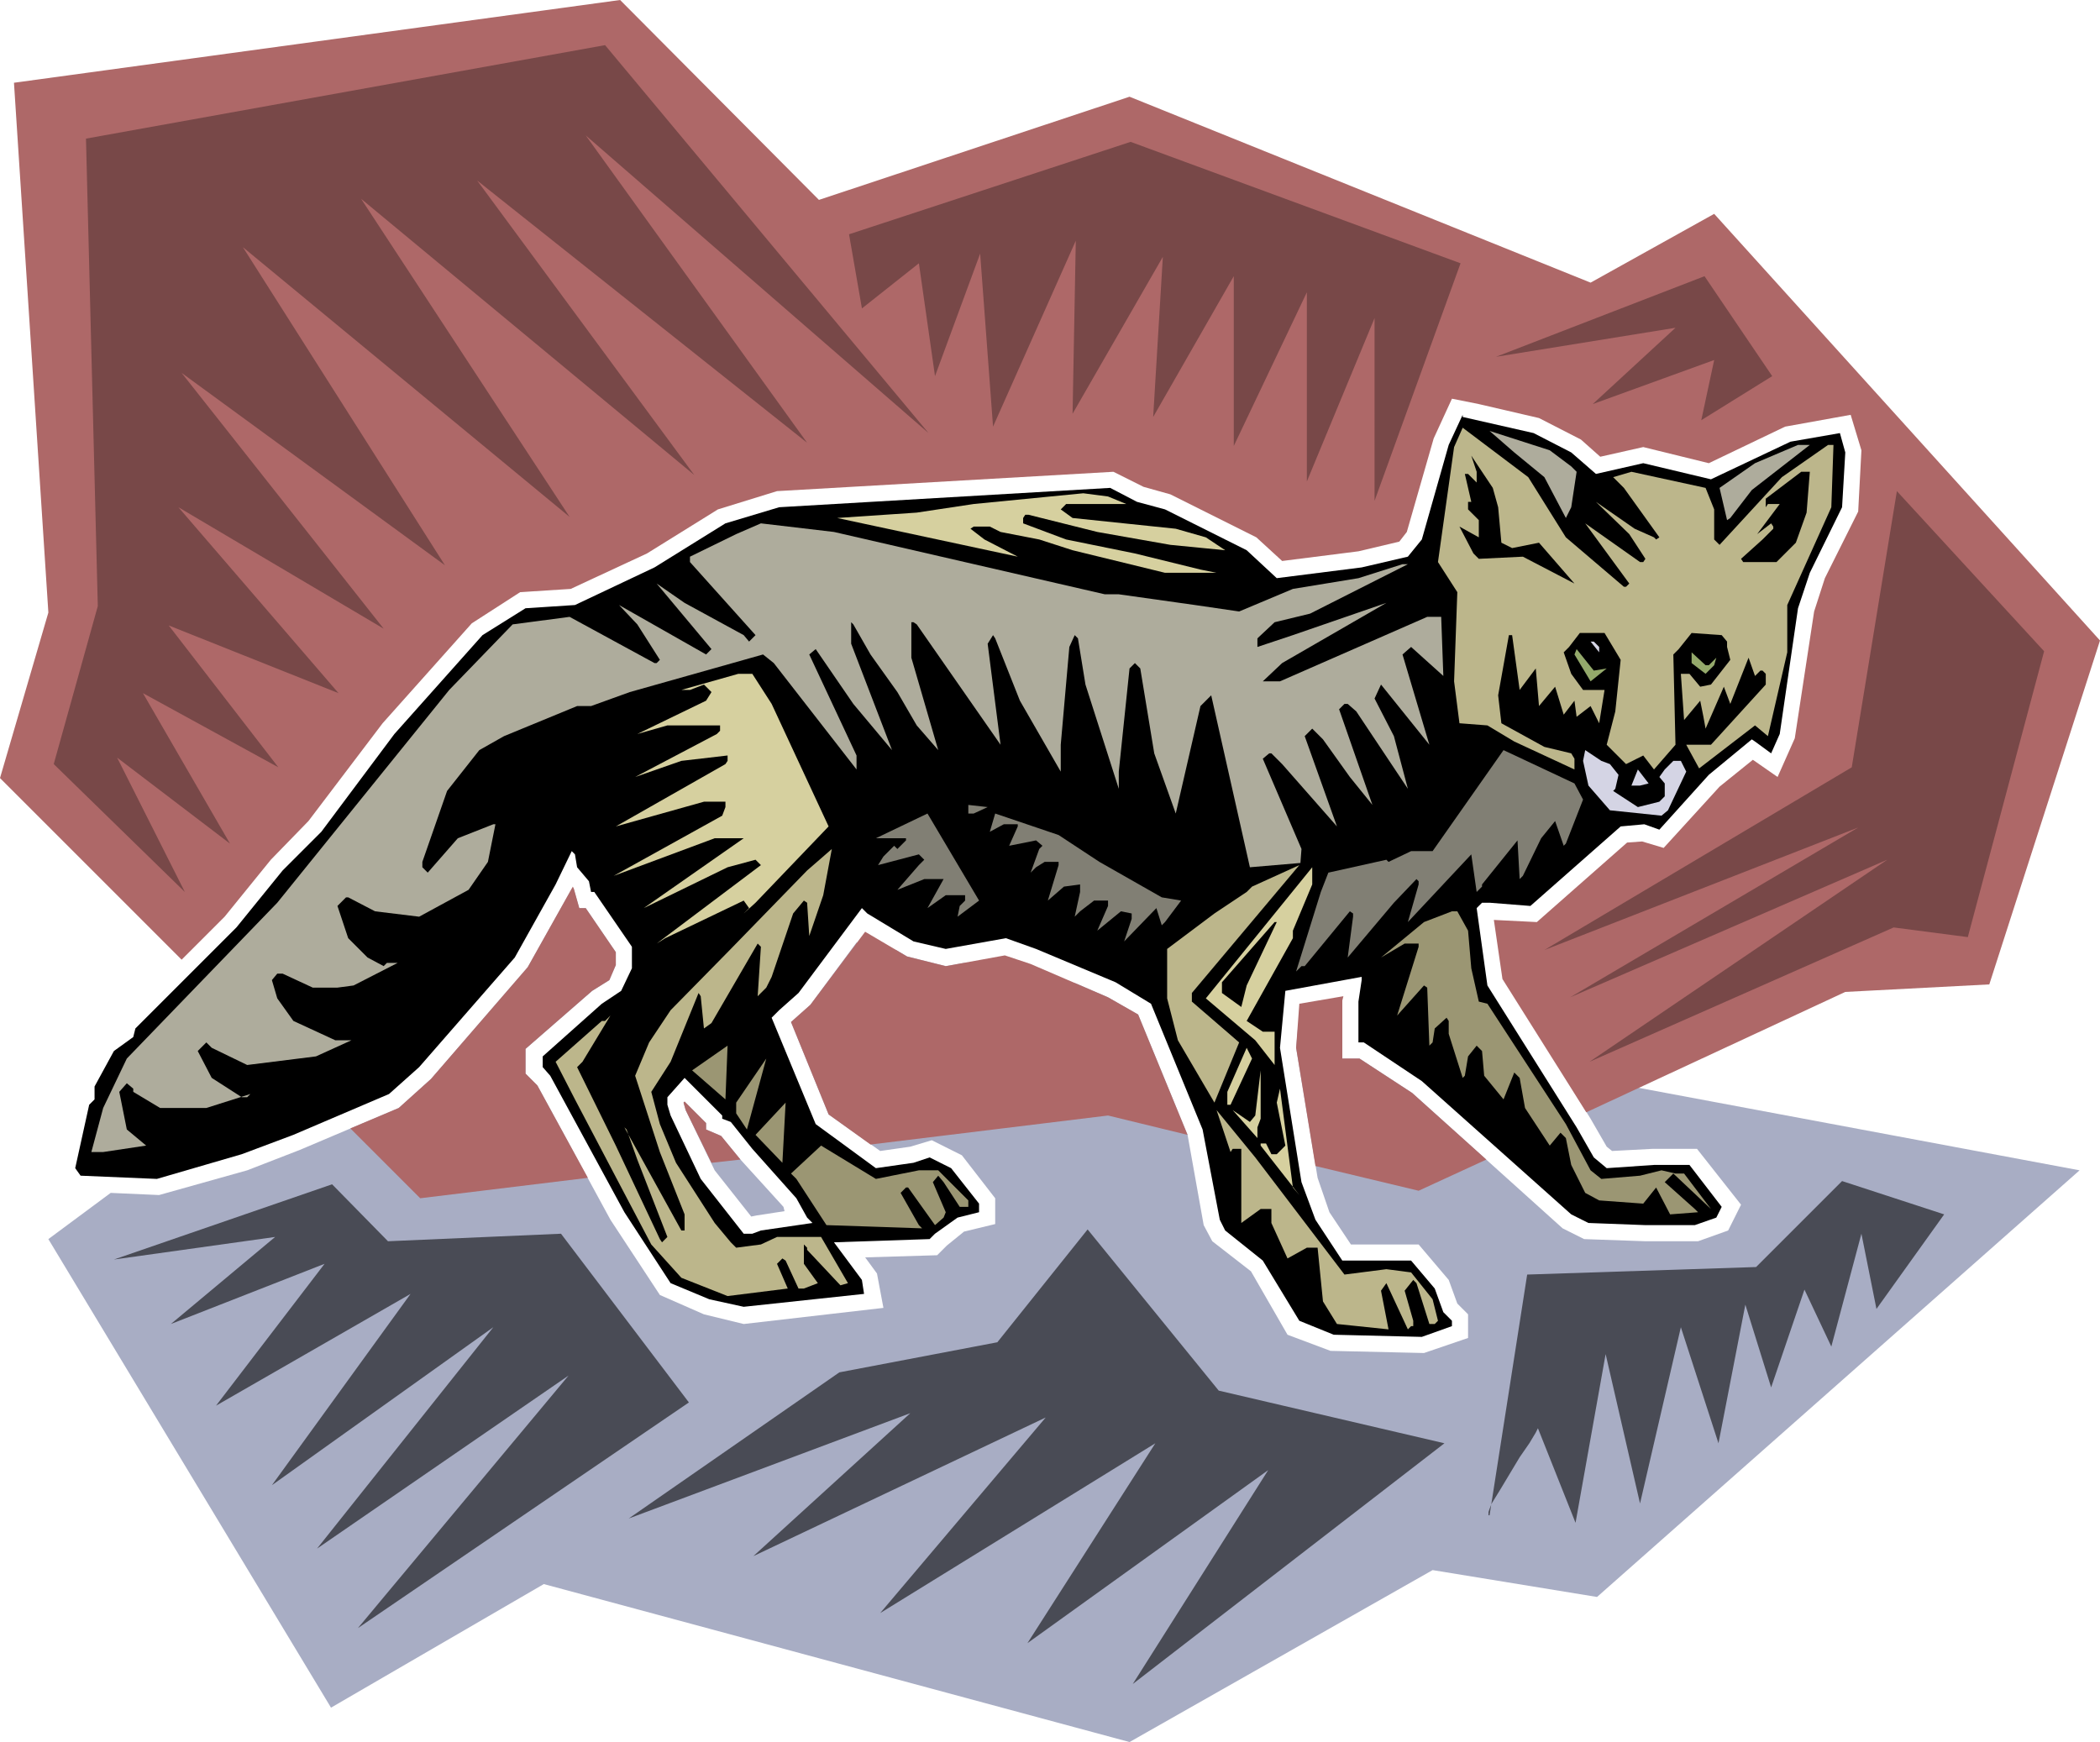
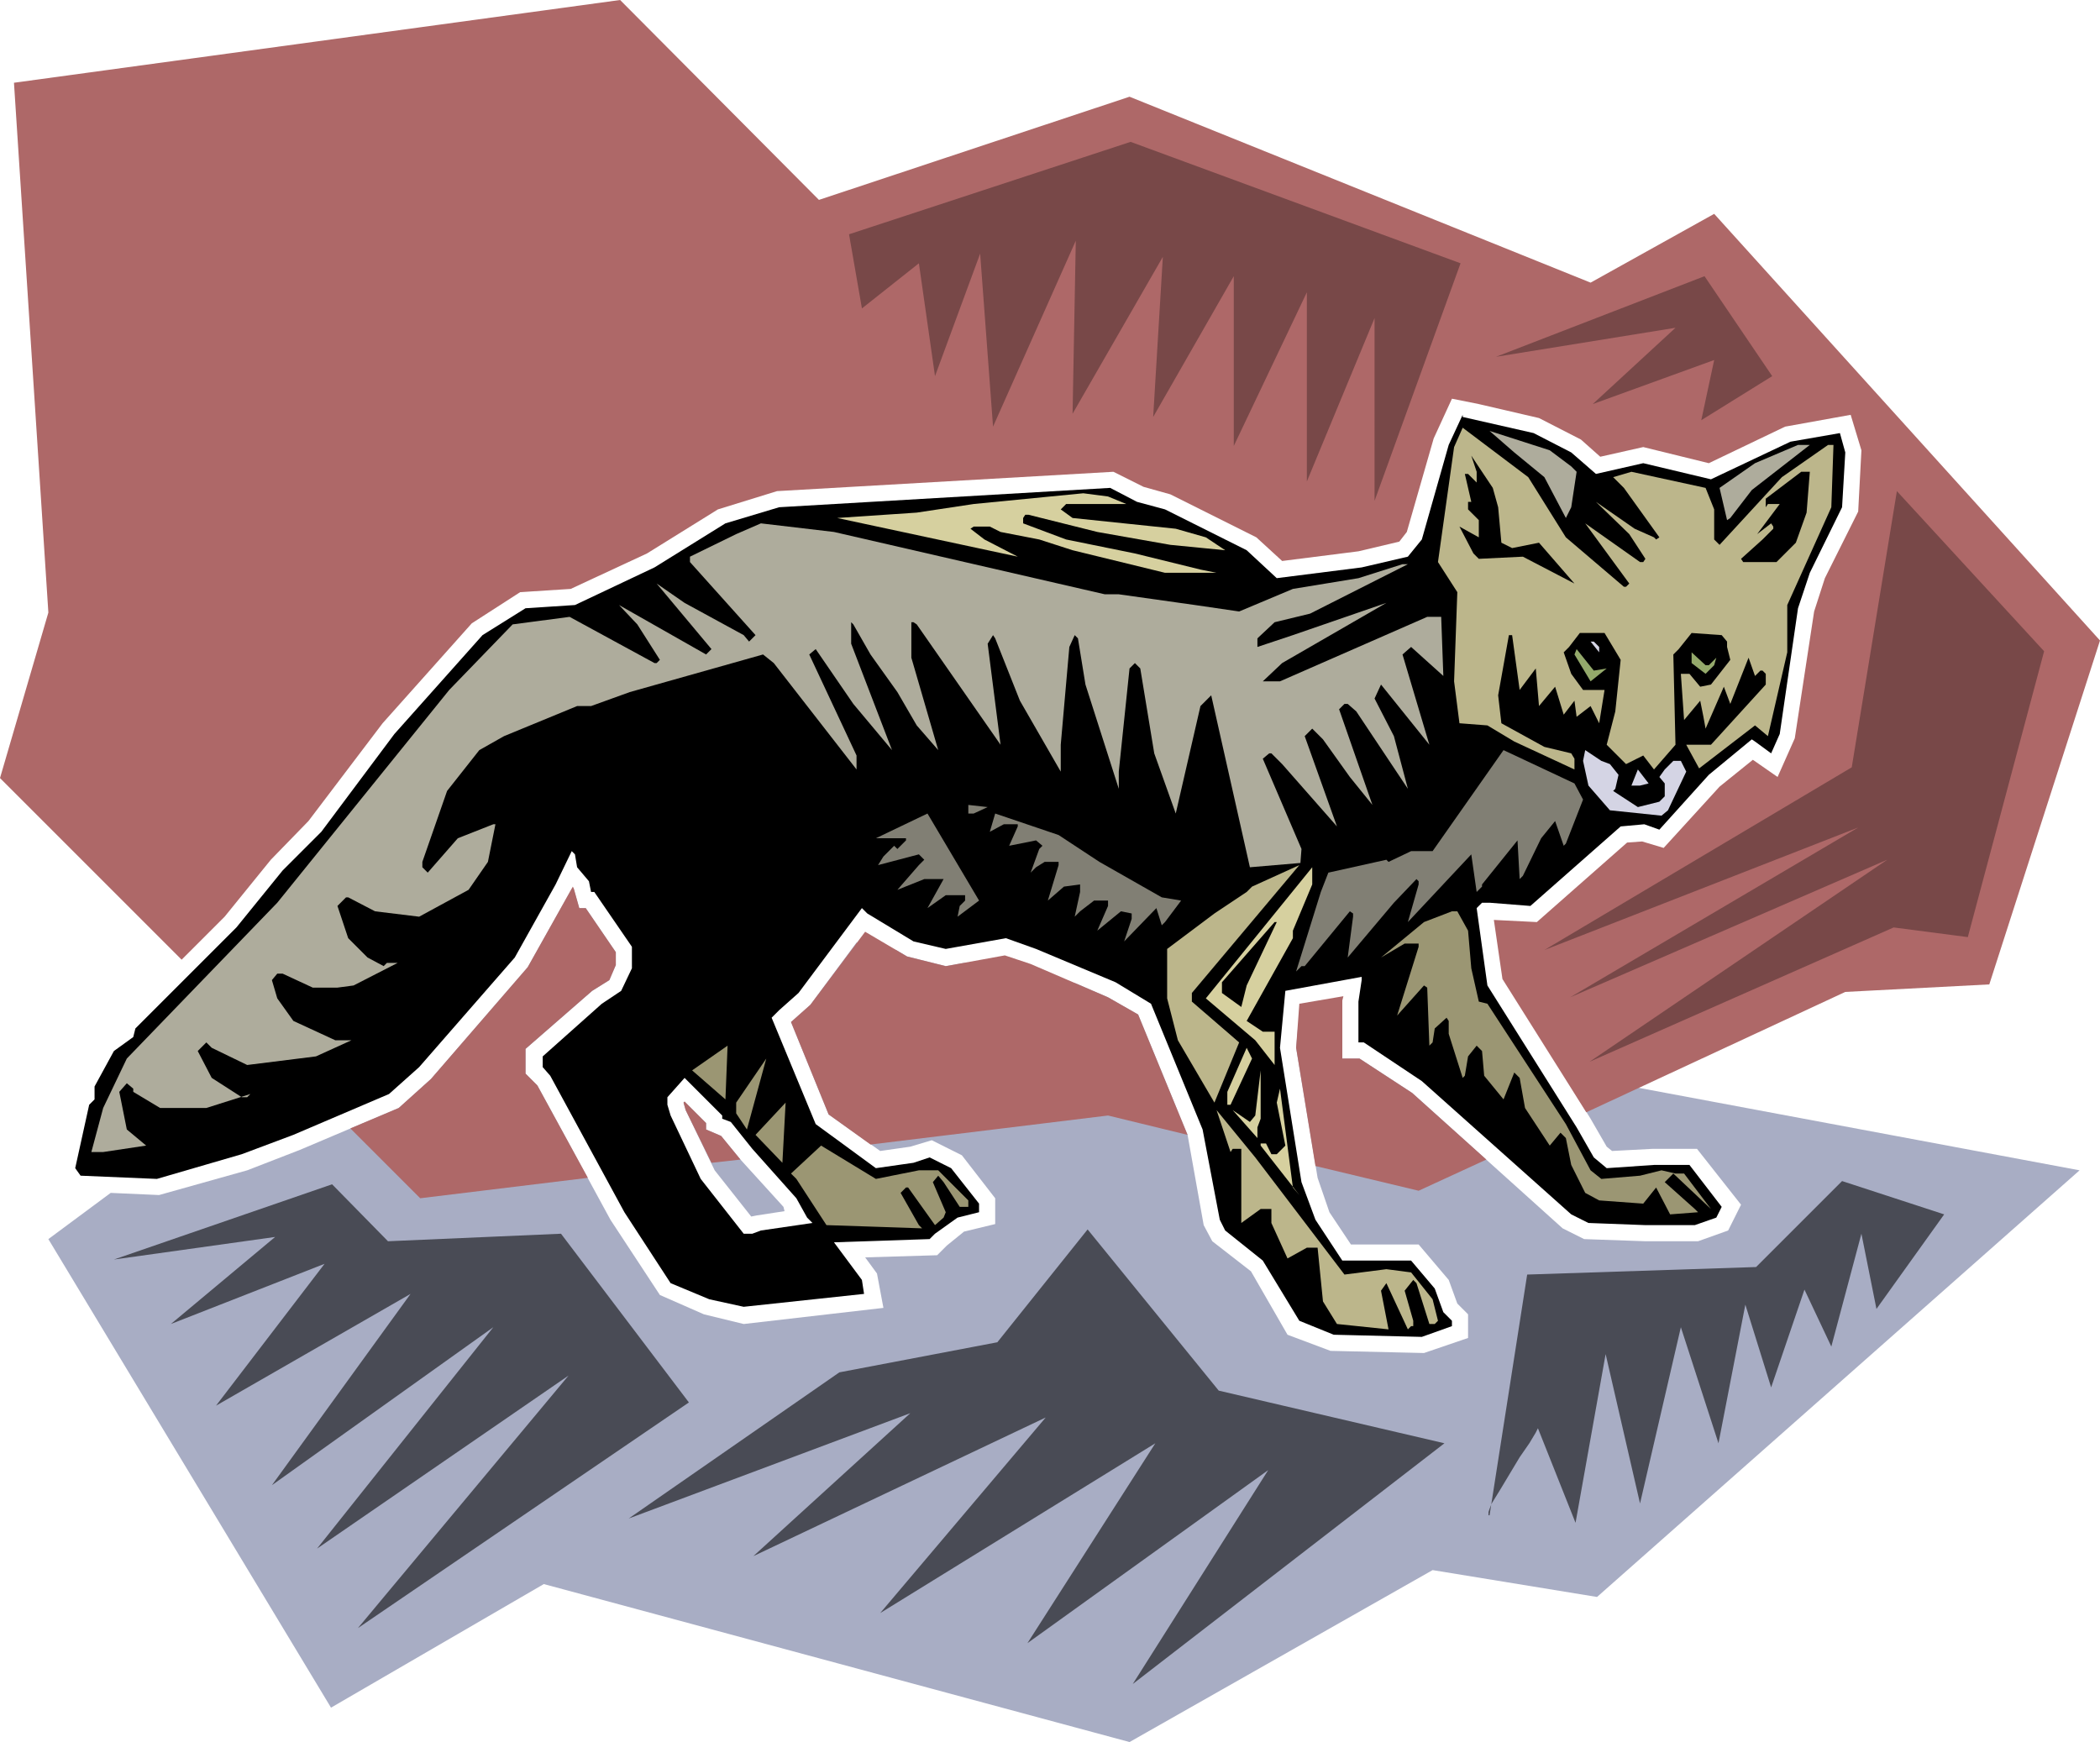
<svg xmlns="http://www.w3.org/2000/svg" fill-rule="evenodd" height="5.4in" preserveAspectRatio="none" stroke-linecap="round" viewBox="0 0 1954 1621" width="6.509in">
  <style>.pen1{stroke:none}.brush3{fill:#000}.brush4{fill:#bcb68b}.brush5{fill:#aeac9c}.brush6{fill:#d6d09f}.brush7{fill:#d4d4e4}.brush9{fill:#817f74}.brush10{fill:#9b9673}</style>
  <path class="pen1" d="m103 1110-58 43 263 436 198-115 545 147 282-160 153 25 449-397-481-90 26 42 15 26 5 4 38-2h41l41 52-12 24-28 10h-49l-57-2-20-10-140-126-49-32h-16v-24l-41-8-2 22 20 121 11 32 20 30h63l28 33 8 22 10 10v22l-41 14-87-2-40-15-34-59-36-28-8-15-15-84-46-112-28-16-30-13-104-19-17 3-36-9-10-6-37-7-43 58-18 16 35 86 48 34 28-4 20-6 28 14 31 40v24l-29 7-16 13-9 9-67 2 11 15 6 32-130 15-37-9-41-18-46-70-68-125-11-11v-23l62-54 16-10 6-14v-12l-28-41h-6l-5-17-2-1-41 73-90 104-30 27-92 39-49 19-82 23-45-2zm601 21 26-4-1-4-40-44-18-22-14-6v-6l-20-20-1 1 2 7 27 56 34 43 5-1z" style="fill:#a8adc4" />
  <path class="pen1" d="m1031 1038-221 27-39-28-35-86 18-16 51-68 39 23 36 9 55-10 24 8 72 31 28 16 46 112-74-18zm-342 41-27 3-24-49-2-7 1-1 20 20v6l14 6 18 22zm-142 17-156 19-65-65 45-19 30-27 90-104 42-75 1 2 5 18h6l28 41v12l-6 14-16 10-62 54v23l11 11 47 86zM169 893 0 724l45-154L13 77 577 0l185 186 289-96 429 173 115-64 359 397-103 320-134 7-241 112-78-124-8-55 40 2 84-74 14-1 20 6 52-57 31-25 23 16 16-36 18-118 10-31 31-62 3-57-10-33-61 11-71 34-61-15-40 9-18-16-39-20-56-13-25-5-17 37-25 87-7 9-38 9-71 9-24-22-80-40-25-7-28-14-313 18-55 17-66 41-71 33-47 3-45 29-83 93-69 91-35 36-43 53-40 40zm1214 186-63 29-96-23-18-110 3-41 41-7-1 4v54h16l49 32 69 62z" style="fill:#ae6868" />
  <path class="pen1 brush3" d="m1427 403 35 18 23 20 44-10 63 15 74-35 46-8 5 18-3 51-30 61-11 33-17 117-8 18-15-11-3-2-40 33-46 51-14-5-22 2-84 74-38-3h-7l-5 5 10 72 83 132 16 28 12 10 44-3h33l30 39-5 10-20 7h-46l-53-2-16-8-139-124-54-36h-5v-38l3-20v-3l-71 13-5 53 20 125 13 35 25 38h64l22 26 8 22 8 8v5l-28 10-82-2-32-13-34-56-35-28-5-10-16-84-48-117-33-20-74-31-28-10-56 10-30-7-43-26-5-5-59 79-18 16-7 7 41 99 56 41 35-5 15-5 20 10 26 33v8l-20 5-21 15-5 5-89 3 26 35 2 13-112 12-32-7-36-15-43-66-69-127-7-8v-10l55-49 18-12 10-21v-20l-35-51h-3l-2-10-11-13-2-12-3-3-15 31-38 68-89 102-28 25-89 38-48 18-79 23-71-3-5-7 13-59 5-5v-12l18-33 18-13 2-8 94-94 43-53 36-36 68-91 82-92 40-25 46-3 74-35 66-41 50-15 308-18 25 13 26 7 76 38 28 26 79-10 43-10 13-16 25-88 13-28v2l66 15zm-755 638 8 3 20 25 41 46 10 18 5 5-48 7-8 3h-8l-40-51-28-59-3-10v-7l16-18 35 35v3z" />
  <path class="pen1 brush4" d="m1457 500 54 46h2l3-3-41-56 51 36h3l2-3-15-23-31-30 36 25 18 8 2 2 3-2-33-46-10-10 17-5 69 15 8 20v28l5 5 58-63 43-30h5l-2 58-41 91v44l-18 78-12-10-52 40-12-22h23l51-56v-10l-3-3h-2l-5 5-6-17-17 43-6-16-17 39-2-11-3-15-15 18-3-43h8l10 12 10-2 18-23-3-12v-5l-5-6-28-2-12 15-5 5 2 84-20 23-10-13-16 8-18-18 8-31 5-48-15-25h-23l-10 13-5 5 7 20 11 15h20l-5 31-8-16-13 10-2-15-10 13-8-26-15 18-3-35-15 20-7-51h-3l-10 56 3 26 40 22 25 6 3 5v10l-56-26-25-15-26-2-5-39 3-83-18-28 15-107 8-18 61 46 35 56z" />
  <path class="pen1 brush5" d="m1462 434 5 5-5 33-5 10-20-38-28-23-23-20 56 18 20 15zm168 22-20 26-3 2-7-30 33-23 40-17h11l-54 42z" />
  <path class="pen1 brush3" d="m1394 472 3 33 10 5 25-5 33 38-48-25-41 2-5-5-13-25 18 10v-16l-10-10v-7h3l-6-26h3l8 8v-10l-5-15 20 30 5 18zm287 5-10 28-18 18h-31l-2-3 20-18 10-10v-2l-2-3-13 10 21-28h-11l-2 3v-8l33-25h8l-3 38z" />
  <path class="pen1 brush6" d="M1048 469h8-64l-5 5 11 8 96 10 28 8 15 10 3 2-51-5-68-12-64-16h-3l-2 3v5l40 15 64 13 61 15 15 3h-48l-86-21-31-10-36-7-10-5h-15l-3 2 13 10 31 16-168-36 74-5 53-8 102-10 23 3 17 7z" />
  <path class="pen1 brush4" d="m1165 825 44-20-100 119v8l44 38-23 56-34-58-10-39v-46l44-33 30-20 5-5z" />
  <path class="pen1 brush5" d="m1210 803-47 4-36-160-10 10-23 100-20-56-13-79-5-5-5 5-10 96v16l-31-97-7-43-3-3-5 11-8 91v25l-38-66-23-58-2-3-5 8 12 94-78-112-3-2h-2v33l25 86-20-23-18-31-25-35-16-28-2-2v20l38 99-36-43-35-51-6 5 44 94v13l-77-99-10-8-124 35-36 13h-13l-68 28-23 13-30 38-23 66v5l5 5 28-32 33-13h2l-7 35-18 26-46 25-41-5-25-13h-2l-8 8 10 30 18 18 15 8 3-3h10l-41 21-15 2h-23l-28-13h-5l-5 6 5 17 15 21 39 18h15l-33 15-64 8-33-16-5-5-8 8 13 25 28 18h5l3-3-41 13h-43l-25-15v-3l-6-5-7 8 7 35 18 15-40 6H85l11-41 22-46 140-145 160-198 59-61 53-7 79 43h2l3-3-21-33-17-18 81 46 5-5-51-61 26 18 55 30 5 6 6-6-61-68v-5l43-21 23-10 68 8 252 58h13l71 10 41 6 50-21 61-10 41-13h5l-91 46-33 8-16 15v8l33-11 87-30-97 56-18 17h16l137-60h13l2 55-30-27-8 7 25 84-45-56-6 13 18 35 13 49-48-72-8-7h-3l-5 5 31 89-21-26-25-35-10-10-7 7 30 84-51-58-10-10h-2l-6 5 36 84-1 13z" />
  <path class="pen1 brush7" d="M1488 602v5l-8-10h3l5 5z" />
  <path class="pen1" d="m1495 622-15 12-15-25 2-5 16 20 12-2zm95-3 7-7-2 7-8 8-13-10v-10l13 12h3z" style="fill:#94a96b" />
-   <path class="pen1 brush6" d="m718 655 53 114-68 71-11 10 5-5-5-7-73 35-8 5 97-73-5-5-26 7-78 38 93-65h-27l-94 35 101-56 3-8v-5h-20l-82 23 102-58 2-3v-5l-43 5-43 15 76-40 3-3v-5h-49l-28 8 64-31 5-8-7-7-13 5h-8l53-15h13l18 28z" />
  <path class="pen1 brush9" d="m1473 744-16 41-2 2-8-23-13 16-17 35-3 3-2-36-33 41v2l-5 5-5-35-59 63 10-35v-3l-2-2-21 22-43 51 5-38v-3l-3-2-42 51h-3l-5 5 23-74 7-18 54-12 2 2 21-10h20l66-94 66 31 8 15z" />
  <path class="pen1 brush7" d="m1498 711 8 10-3 13-2 2 23 15 20-5 5-5v-12l-5-6 5-7 8-8h7l5 10-17 36-6 5-48-5-20-23-5-23 2-10 15 10 8 3z" />
  <path class="pen1 brush7" d="M1526 731h-8l6-15 10 13-8 2z" />
  <path class="pen1 brush9" d="M906 757h-5v-8l18 2-13 6zm-15 96 2-10 5-5v-5h-18l-17 12 15-27h-18l-25 10 20-23 5-5-5-5-38 10 5-8 10-10 3 3 8-8v-2h-28l48-23 48 81-20 15zm132-51 58 33 18 3-15 20-3 3-5-16-30 31 7-21v-5l-10-2-22 18 10-23v-5h-13l-13 10-5 5 5-23v-7l-15 2-15 13 10-33v-3h-13l-8 5-5 5 8-22 3-3-6-5-25 5 8-18v-2h-13l-13 7 5-17 59 20 38 25z" />
-   <path class="pen1 brush4" d="m753 871-2-31-3-2-10 12-20 59-5 10-8 8 3-46-3-3-43 74-7 5-3-30-2-3-26 64-18 28 8 30 15 36 36 56 15 18 5 5 23-3 15-7h41l25 43-7 2-31-33v-2l-3-3v18l13 18-13 5h-5l-12-26-3-2-5 5 10 23-56 7-43-17-28-31-71-135-18-35 43-38h3l5-5-26 43-5 5 36 73 41 87 2 3 5-5-28-72-10-28-2-2 53 96h3v-15l-23-58-23-71 13-31 20-30 56-57 71-73 23-20-8 43-13 38z" />
  <path class="pen1 brush6" d="M1203 866v7l-43 77 15 10h11v31l-18-23-46-39 99-122v16l-18 43z" />
  <path class="pen1 brush10" d="m1366 866 3 35 7 31 8 2 73 112 23 43 10 8 36-3 20-5 13 3h8l25 33-35-33-8 8 28 25 3 3-26 2-13-25-12 15-41-3-13-7-13-26-5-25-5-5-10 12-23-35-5-28-5-5-10 25-18-22-2-23-5-5-8 10-3 18-2 2-13-41v-12l-2-3-11 10-2 13-3 3-2-54-3-2-25 28 20-64v-3h-13l-22 13 40-33 26-10h5l10 18z" />
  <path class="pen1 brush3" d="m1160 917-5 20-18-13v-10l49-56h2l-28 59z" />
  <path class="pen1 brush10" d="m644 996 33-23-2 50-31-27z" />
  <path class="pen1 brush6" d="M1145 1028h-3v-12l18-41 5 10-20 43z" />
  <path class="pen1 brush10" d="M685 1036v-10l28-41-18 66-10-15z" />
  <path class="pen1 brush6" d="M1170 1049v10l-23-26 16 11 5-6 5-42v45l-3 8zm39 63-36-46v-2h5l5 10h5l8-8-8-40 3-13 12 92 6 7z" />
  <path class="pen1 brush10" d="m703 1056 28-30-3 56-25-26z" />
  <path class="pen1 brush4" d="m1251 1186 39-5 23 3 20 25 5 20-3 3h-5l-12-38-3-3-8 10 8 28v5h-2l-3 3-20-43-5 7 7 36-48-5-13-21-5-50h-10l-18 10-15-33v-13h-10l-18 13v-69h-8l-2 3-13-39 36 44 83 109z" />
  <path class="pen1 brush10" d="M855 1089h18l28 28v6h-8l-15-23-5-6-5 6 12 28-2 5-8 7-25-35h-2l-5 5 17 30 3 3-89-3-28-43-5-5 28-26 51 31 40-8z" />
-   <path class="pen1" d="M172 830 50 711l41-147-11-435 483-87 301 361-319-277 206 286-307-244 202 274-310-257 194 296-304-251 188 296-245-179 188 238-191-113 149 173-158-63 102 132-126-69 81 140-105-80 63 125zm618-612 262-86 307 113-80 221V296l-63 152V272l-68 143V257l-75 131 9-149-84 146 3-161-77 173-12-161-42 114-15-105-53 42-12-69zm602 114 194-75 63 93-66 41 12-56-113 41 77-71-167 27zm45 552 286-170 42-257 137 149-71 266-69-9-283 125 277-188-295 128 268-158-292 114z" style="fill:#784848" />
+   <path class="pen1" d="M172 830 50 711zm618-612 262-86 307 113-80 221V296l-63 152V272l-68 143V257l-75 131 9-149-84 146 3-161-77 173-12-161-42 114-15-105-53 42-12-69zm602 114 194-75 63 93-66 41 12-56-113 41 77-71-167 27zm45 552 286-170 42-257 137 149-71 266-69-9-283 125 277-188-295 128 268-158-292 114z" style="fill:#784848" />
  <path class="pen1" d="m106 1172 203-70 52 53 161-7 119 157-308 210 196-235-234 161 164-206-206 147 129-178-181 104 101-132-143 56 97-81-150 21zm479 241 196-136 147-28 84-105 122 150 210 49-290 224 126-199-224 161 119-186-256 158 154-182-272 129 146-133-262 98zm801-3 35-224 213-7 80-80 95 31-63 88-14-70-28 105-25-53-31 91-24-77-25 129-35-108-38 164-32-139-28 157-35-88-2 4-6 10-9 13-9 15-9 15-8 13-2 5-1 3v3h1z" style="fill:#494b55" />
</svg>